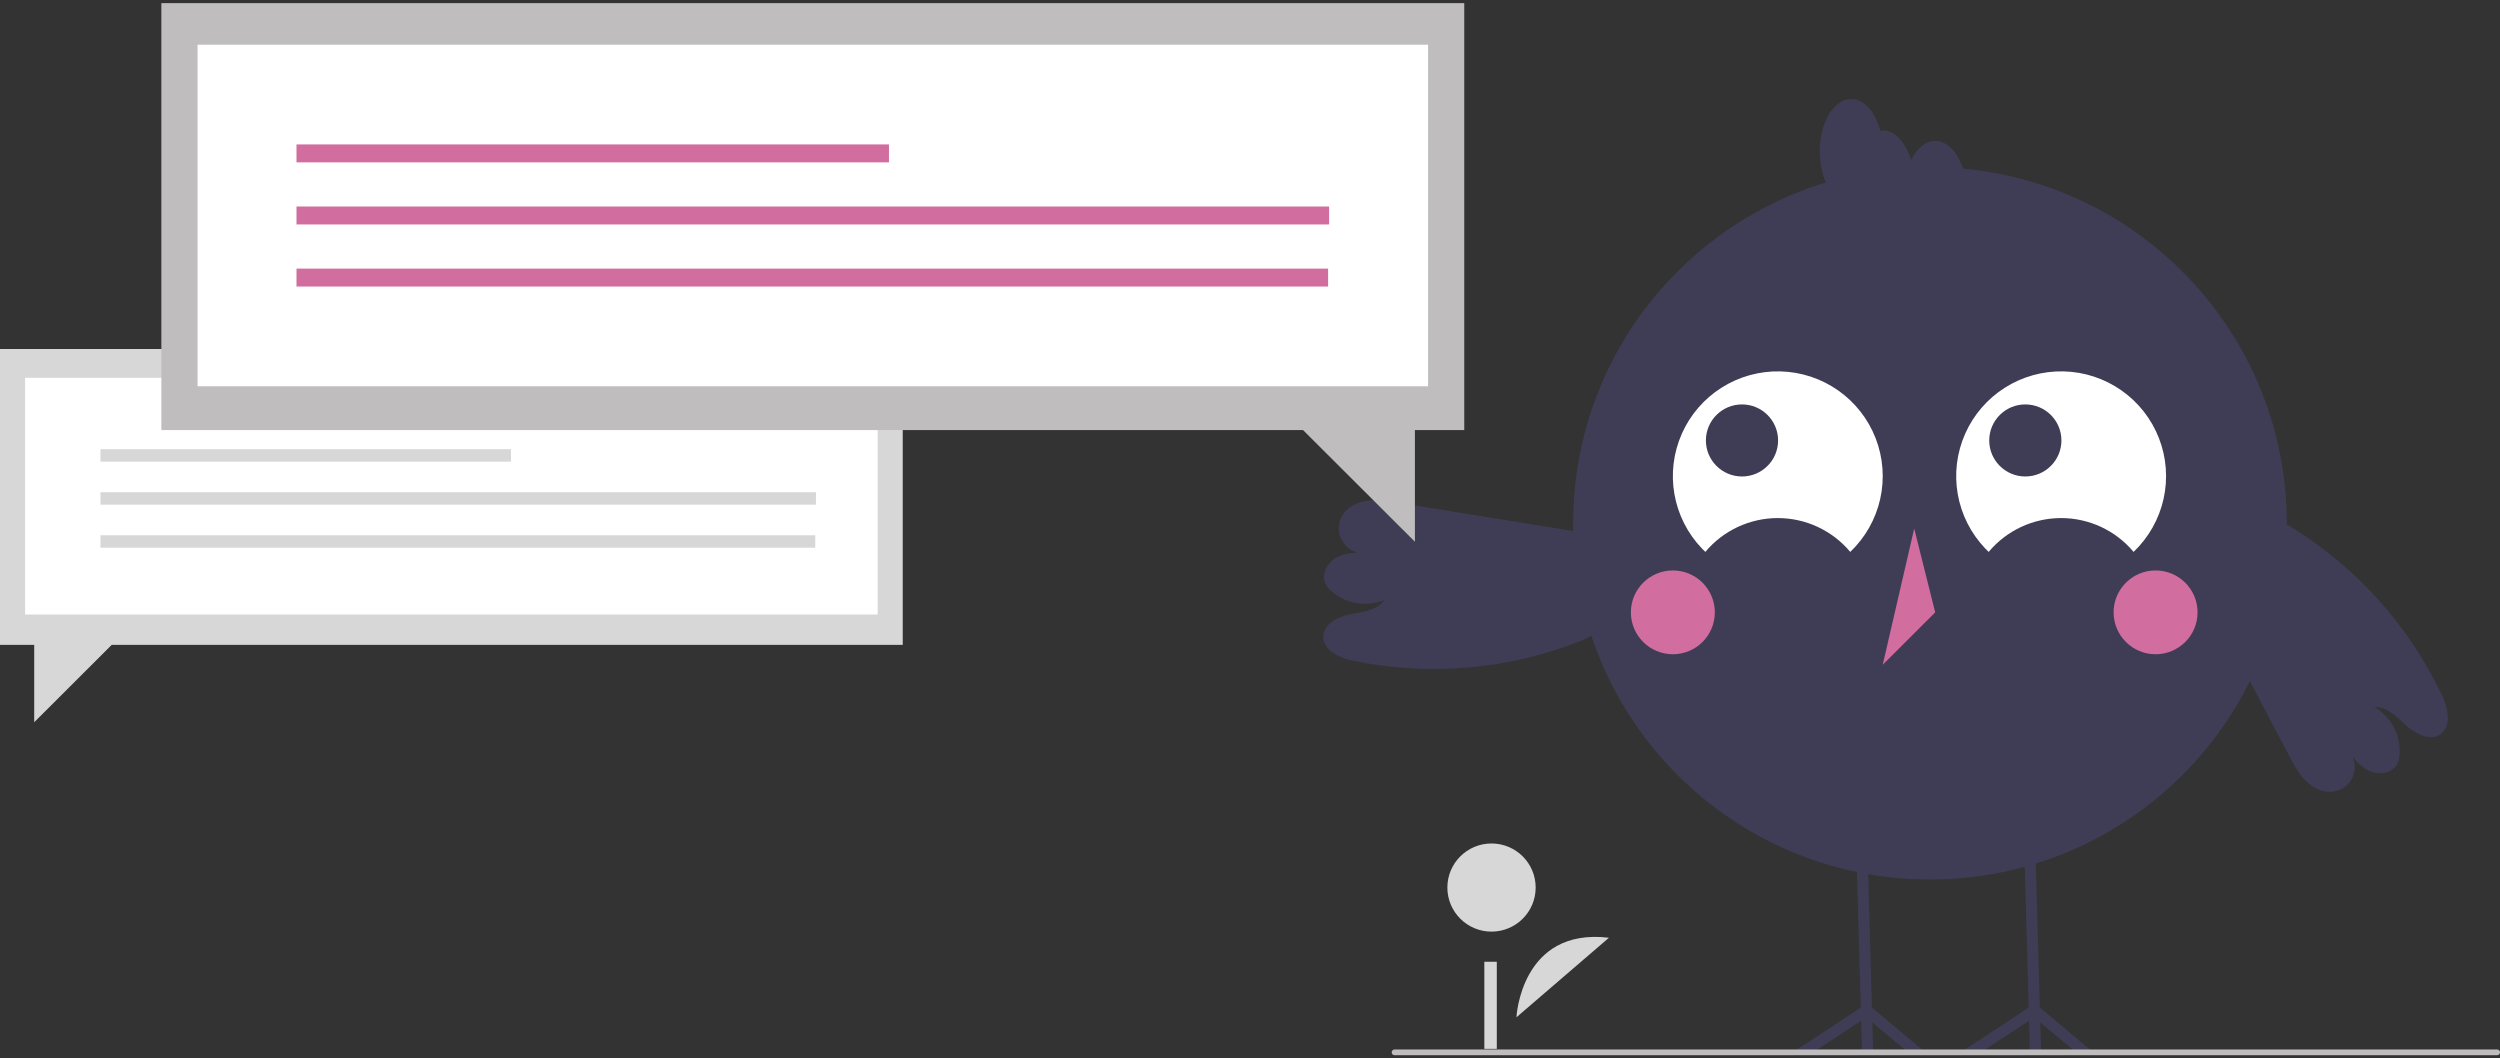
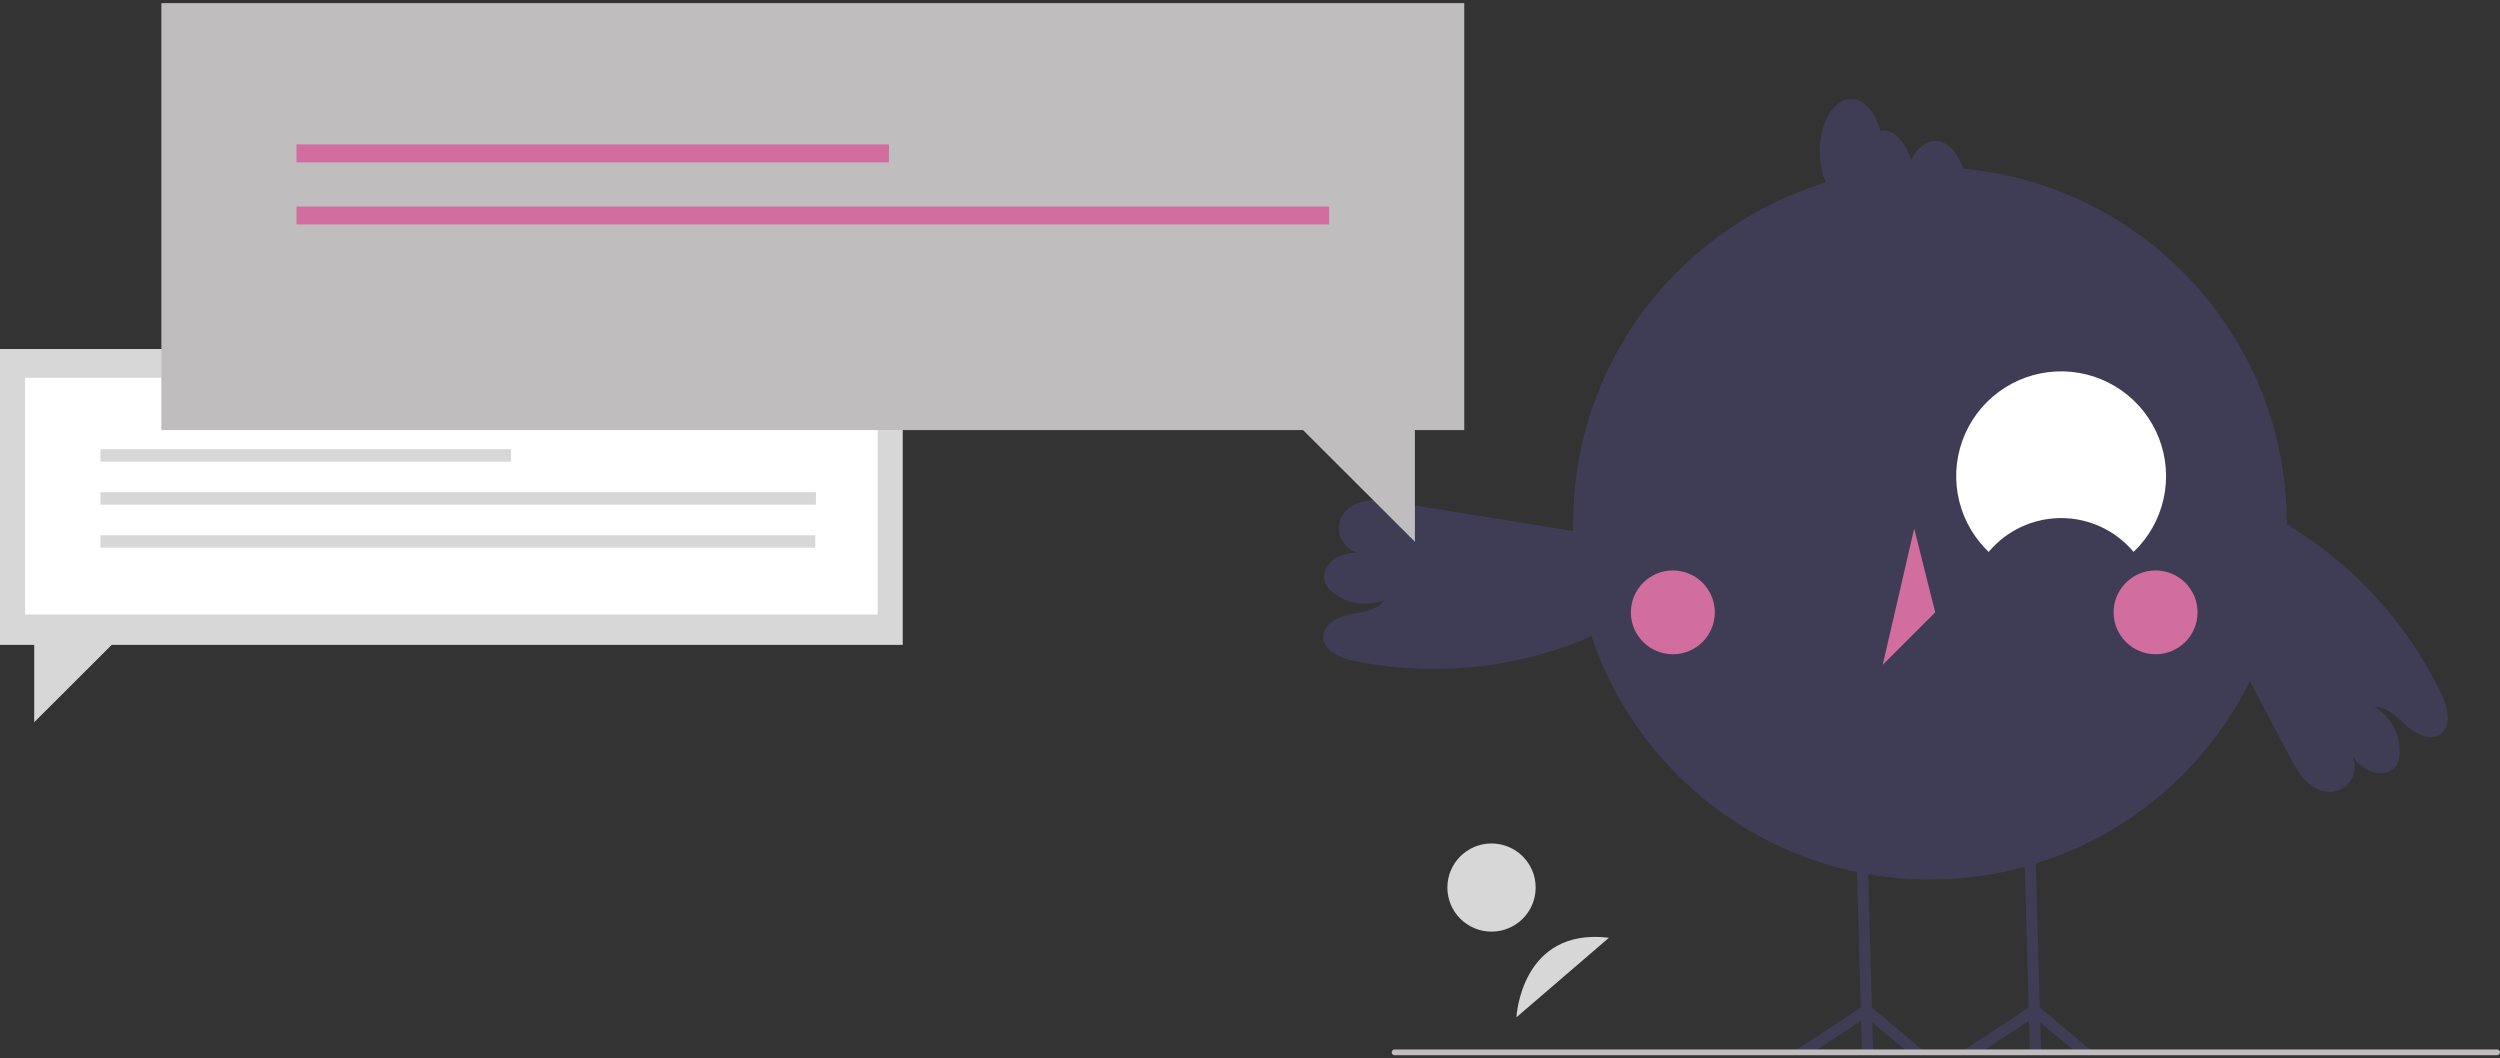
<svg xmlns="http://www.w3.org/2000/svg" width="300" height="127" viewBox="0 0 300 127" fill="none">
  <rect x="0" y="0" width="300" height="127" fill="#333333" stroke="none" />
  <g clip-path="url(#clip0_5543_7169)">
    <path d="M108.329 41.883H0V77.385H4.104V86.67L13.404 77.385H108.329V41.883Z" fill="#D7D7D7" />
    <path d="M105.32 45.34H3.009V73.742H105.32V45.34Z" fill="white" />
    <path d="M61.317 53.906H12.057V55.398H61.317V53.906Z" fill="#D7D7D7" />
    <path d="M97.914 59.068H12.057V60.56H97.914V59.068Z" fill="#D7D7D7" />
    <path d="M97.829 64.231H12.057V65.723H97.829V64.231Z" fill="#D7D7D7" />
    <path d="M181.973 122.074C181.973 122.074 182.489 111.272 193.075 112.528Z" fill="#D7D7D7" />
    <path d="M178.982 111.795C181.908 111.795 184.28 109.427 184.28 106.506C184.28 103.585 181.908 101.217 178.982 101.217C176.056 101.217 173.684 103.585 173.684 106.506C173.684 109.427 176.056 111.795 178.982 111.795Z" fill="#D7D7D7" />
-     <path d="M179.615 115.412H178.12V125.863H179.615V115.412Z" fill="#D7D7D7" />
+     <path d="M179.615 115.412H178.12H179.615V115.412Z" fill="#D7D7D7" />
    <path d="M231.595 105.538C255.241 105.538 274.41 86.402 274.41 62.797C274.41 39.191 255.241 20.055 231.595 20.055C207.949 20.055 188.78 39.191 188.78 62.797C188.78 86.402 207.949 105.538 231.595 105.538Z" fill="#3F3D56" />
-     <path d="M204.64 66.228C205.703 64.957 207.033 63.934 208.536 63.233C210.038 62.532 211.677 62.168 213.335 62.168C214.994 62.168 216.633 62.532 218.135 63.233C219.638 63.934 220.968 64.957 222.031 66.228C223.832 64.511 225.084 62.299 225.626 59.873C226.168 57.446 225.978 54.913 225.078 52.595C224.179 50.276 222.611 48.276 220.573 46.847C218.534 45.418 216.118 44.624 213.628 44.567C211.138 44.509 208.687 45.19 206.584 46.523C204.482 47.856 202.822 49.781 201.816 52.056C200.81 54.33 200.502 56.851 200.931 59.3C201.36 61.749 202.507 64.017 204.227 65.815C204.361 65.956 204.499 66.093 204.64 66.228Z" fill="white" />
    <path d="M238.641 66.228C239.704 64.957 241.034 63.934 242.536 63.233C244.039 62.532 245.677 62.168 247.336 62.168C248.995 62.168 250.633 62.532 252.136 63.233C253.638 63.934 254.968 64.957 256.031 66.228C257.833 64.511 259.084 62.299 259.626 59.873C260.169 57.446 259.978 54.913 259.079 52.595C258.179 50.276 256.611 48.276 254.573 46.847C252.535 45.418 250.118 44.624 247.628 44.567C245.138 44.509 242.687 45.19 240.585 46.523C238.482 47.856 236.823 49.781 235.817 52.056C234.81 54.33 234.502 56.851 234.931 59.3C235.361 61.749 236.508 64.017 238.227 65.815C238.362 65.956 238.5 66.093 238.641 66.228Z" fill="white" />
-     <path d="M209.04 57.178C211.432 57.178 213.371 55.242 213.371 52.854C213.371 50.466 211.432 48.53 209.04 48.53C206.647 48.53 204.708 50.466 204.708 52.854C204.708 55.242 206.647 57.178 209.04 57.178Z" fill="#3F3D56" />
-     <path d="M243.039 57.178C245.431 57.178 247.371 55.242 247.371 52.854C247.371 50.466 245.431 48.53 243.039 48.53C240.646 48.53 238.707 50.466 238.707 52.854C238.707 55.242 240.646 57.178 243.039 57.178Z" fill="#3F3D56" />
    <path d="M200.743 78.51C203.525 78.51 205.78 76.259 205.78 73.482C205.78 70.705 203.525 68.454 200.743 68.454C197.961 68.454 195.706 70.705 195.706 73.482C195.706 76.259 197.961 78.51 200.743 78.51Z" fill="#D16D9F" />
    <path d="M258.669 78.51C261.451 78.51 263.707 76.259 263.707 73.482C263.707 70.705 261.451 68.454 258.669 68.454C255.888 68.454 253.632 70.705 253.632 73.482C253.632 76.259 255.888 78.51 258.669 78.51Z" fill="#D16D9F" />
    <path d="M229.706 63.425L225.928 79.767L232.224 73.482L229.706 63.425Z" fill="#D16D9F" />
    <path d="M249.118 126.281L244.828 122.687L244.928 126.281H243.596L243.49 122.481L237.699 126.281H235.275L243.447 120.919L243.13 109.659L242.893 101.156L244.222 101.119L244.462 109.659L244.778 120.908L251.189 126.281H249.118Z" fill="#3F3D56" />
    <path d="M228.967 126.281L224.679 122.687L224.779 126.281H223.45L223.343 122.481L217.552 126.281H215.128L223.297 120.919L222.98 109.659L222.744 101.156L224.076 101.119L224.316 109.659L224.628 120.908L231.039 126.281H228.967Z" fill="#3F3D56" />
    <path d="M232.225 16.912C231.05 16.912 230.013 17.823 229.321 19.222C228.71 17.118 227.427 15.655 225.928 15.655C225.826 15.665 225.725 15.682 225.626 15.706C225.05 13.459 223.711 11.883 222.15 11.883C220.064 11.883 218.373 14.698 218.373 18.169C218.373 21.64 220.064 24.455 222.15 24.455C222.252 24.445 222.353 24.428 222.453 24.404C223.029 26.65 224.367 28.226 225.928 28.226C227.103 28.226 228.139 27.315 228.832 25.916C229.443 28.02 230.726 29.483 232.225 29.483C234.311 29.483 236.002 26.669 236.002 23.198C236.002 19.726 234.311 16.912 232.225 16.912Z" fill="#3F3D56" />
    <path d="M191.227 64.126L167.642 60.307C166.453 60.115 165.243 59.922 164.05 60.09C162.858 60.257 161.665 60.843 161.057 61.881C160.765 62.38 160.623 62.952 160.649 63.529C160.675 64.106 160.867 64.663 161.203 65.134C161.538 65.605 162.003 65.968 162.541 66.182C163.078 66.395 163.666 66.449 164.234 66.336C162.947 66.295 161.594 66.267 160.451 66.861C159.309 67.455 158.5 68.898 159.057 70.057C159.224 70.377 159.45 70.663 159.723 70.899C160.583 71.669 161.643 72.179 162.782 72.372C163.92 72.565 165.09 72.432 166.155 71.988C165.287 73.231 163.564 73.416 162.074 73.704C160.583 73.992 158.86 74.833 158.805 76.348C158.743 78.049 160.771 78.954 162.441 79.3C171.359 81.132 180.615 80.379 189.118 77.13C190.073 76.801 190.978 76.34 191.804 75.76C192.731 75.058 193.435 74.104 193.833 73.012C194.23 71.92 194.304 70.737 194.046 69.605C193.787 68.472 193.207 67.438 192.376 66.626C191.544 65.814 190.495 65.259 189.355 65.026" fill="#3F3D56" />
    <path d="M293.031 83.426C289.138 75.21 282.973 68.277 275.261 63.445C274.424 62.88 273.511 62.436 272.55 62.125C271.431 61.807 270.244 61.819 269.131 62.158C268.018 62.497 267.026 63.149 266.275 64.035C265.524 64.922 265.044 66.006 264.894 67.158C264.744 68.31 264.929 69.481 265.428 70.53L263.583 69.577C267.288 76.615 270.994 83.653 274.7 90.691C275.26 91.755 275.833 92.836 276.683 93.687C277.534 94.538 278.721 95.138 279.917 94.999C280.391 94.946 280.846 94.78 281.244 94.515C281.641 94.249 281.968 93.893 282.199 93.475C282.43 93.058 282.557 92.591 282.569 92.114C282.581 91.637 282.479 91.164 282.271 90.735C282.791 91.467 283.475 92.068 284.268 92.489C285.43 93.044 287.072 92.822 287.665 91.681C287.821 91.355 287.914 91.003 287.939 90.643C288.038 89.495 287.809 88.342 287.28 87.318C286.75 86.294 285.94 85.441 284.945 84.856C286.462 84.802 287.645 86.066 288.771 87.082C289.898 88.099 291.607 88.967 292.853 88.102C294.252 87.128 293.757 84.966 293.031 83.426Z" fill="#3F3D56" />
    <path d="M19.362 0.373H175.711V51.611H169.789V65.011L156.365 51.611H19.362V0.373Z" fill="#BFBDBD" />
-     <path d="M171.368 5.362H23.705V46.353H171.368V5.362Z" fill="white" />
    <path d="M106.675 17.33H35.579V19.484H106.675V17.33Z" fill="#D16D9F" />
    <path d="M159.494 24.781H35.579V26.934H159.494V24.781Z" fill="#D16D9F" />
-     <path d="M159.372 32.232H35.579V34.385H159.372V32.232Z" fill="#D16D9F" />
    <path d="M299.653 126.627H167.348C167.256 126.627 167.168 126.591 167.103 126.526C167.038 126.461 167.001 126.373 167.001 126.281C167.001 126.189 167.038 126.101 167.103 126.036C167.168 125.971 167.256 125.934 167.348 125.934H299.653C299.745 125.934 299.833 125.971 299.898 126.036C299.963 126.101 300 126.189 300 126.281C300 126.373 299.963 126.461 299.898 126.526C299.833 126.591 299.745 126.627 299.653 126.627Z" fill="#BFBDBD" />
  </g>
  <defs>
    <clipPath id="clip0_5543_7169">
      <rect width="300" height="126.255" fill="white" transform="translate(0 0.373)" />
    </clipPath>
  </defs>
</svg>